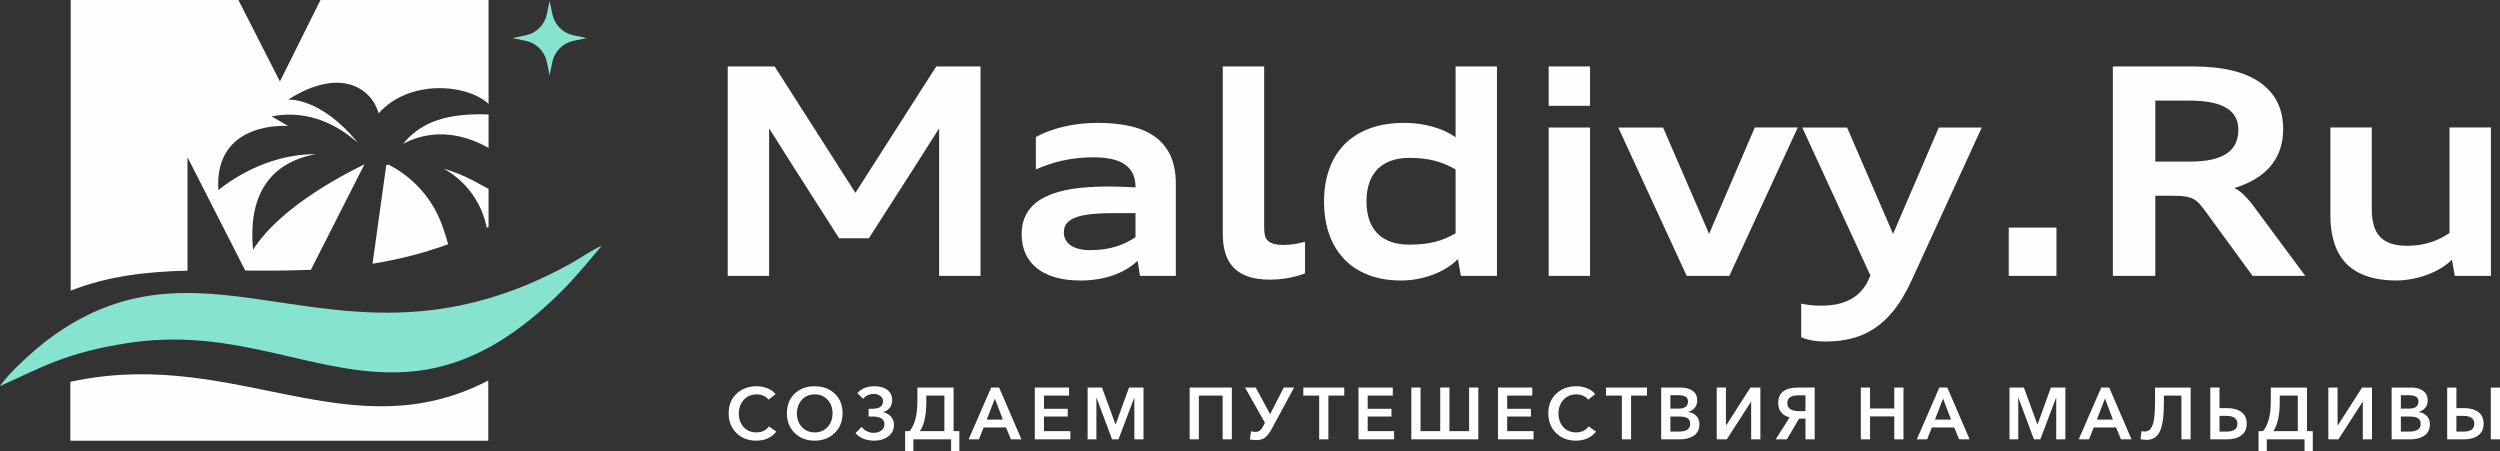
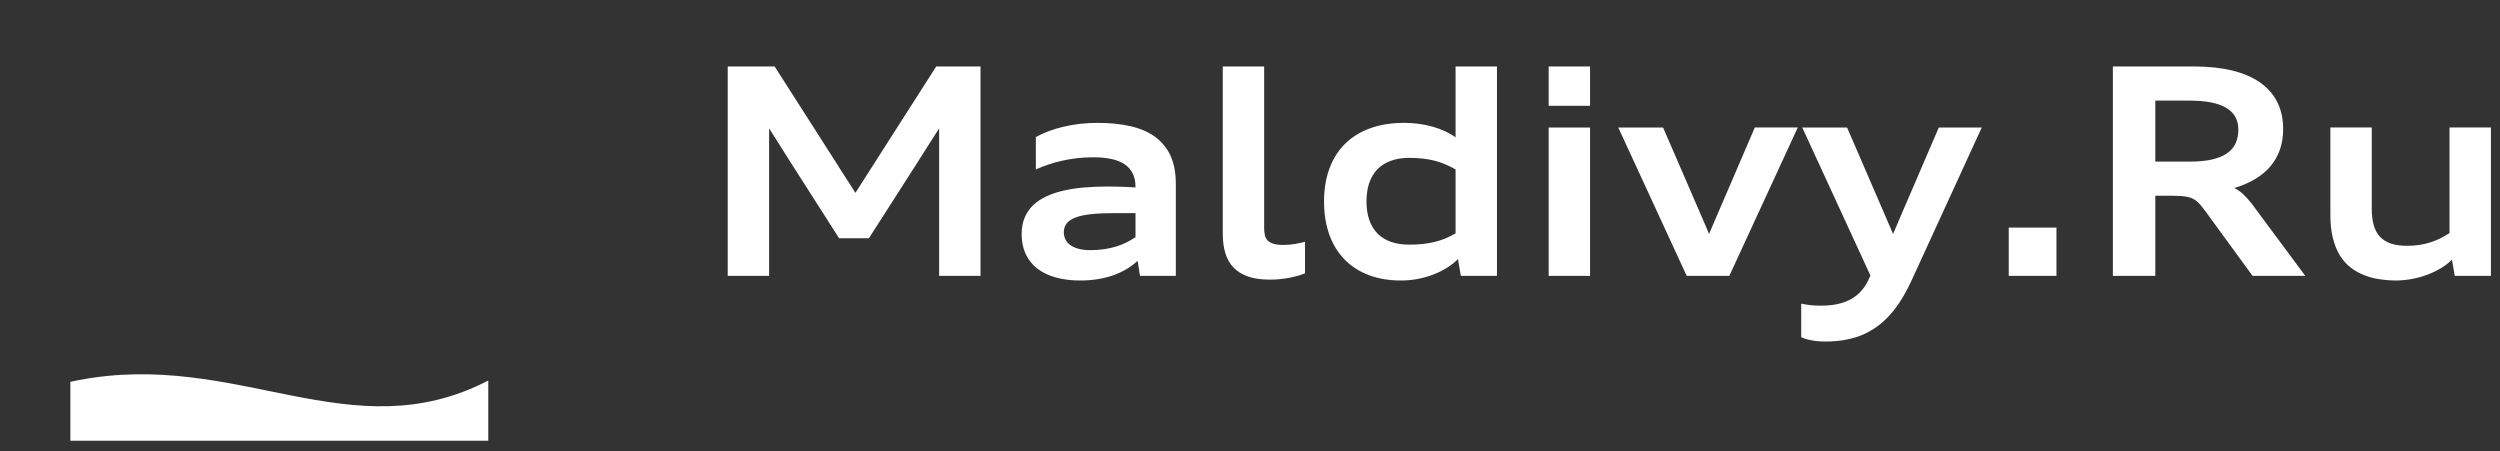
<svg xmlns="http://www.w3.org/2000/svg" xml:space="preserve" width="109.504mm" height="19.76mm" version="1.1" style="shape-rendering:geometricPrecision; text-rendering:geometricPrecision; image-rendering:optimizeQuality; fill-rule:evenodd; clip-rule:evenodd" viewBox="0 0 10532.8 1900.6">
  <rect x="0" y="0" width="10532.8" height="1900.6" fill="#333333" stroke="none" />
  <defs>
    <style type="text/css">
   
    .fil0 {fill:#FEFEFE}
    .fil3 {fill:#86E3CF}
    .fil1 {fill:#FEFEFE;fill-rule:nonzero}
    .fil2 {fill:#86E3CF;fill-rule:nonzero}
   
  </style>
  </defs>
  <g id="Слой_x0020_2">
    <path class="fil0" d="M2057.17 1603.19l0 253.62 -1760.78 0 0 -248.28c10.67,-2.26 21.57,-4.47 32.85,-6.65 672.09,-129.76 1149.28,301.39 1727.93,1.3z" />
  </g>
  <g id="Слой_x0020_3">
    <path class="fil1" d="M3956.66 1162.29l0 -465.5c0,-26.4 0,-52.4 0,-77.99 0,-25.6 0,-51.58 0,-77.99 -17.4,27.01 -34.62,54.02 -51.64,81.04 -17.03,27.21 -34.25,54.22 -51.46,81.03l-192.87 301 -125.31 0 -193.06 -302.01c-8.7,-13.61 -17.22,-27.01 -25.73,-40.42 -8.33,-13.41 -16.84,-26.81 -25.17,-40.22 -8.51,-13.2 -16.85,-26.61 -25.36,-40 -8.51,-13.41 -17.02,-26.82 -25.73,-40.42 0,25.79 0,51.38 0,76.77 0,25.39 0,50.98 0,76.78l0 467.94 -174.36 0 0 -882.26 197.68 0 259.33 405.59c13.32,21.73 26.84,42.85 40.53,63.57 13.7,20.71 27.21,41.83 40.53,63.17 13.89,-21.33 27.59,-42.86 41.1,-64.39 13.5,-21.53 27.2,-43.05 41.27,-64.59l258.03 -403.35 186.57 0 0 882.26 -174.36 0zm846.27 0l-9.99 -63.37c-14.07,12.99 -29.81,24.78 -47.2,35.14 -17.4,10.16 -36.1,18.89 -56.27,26 -20.18,6.91 -41.84,12.39 -64.79,16.04 -23.13,3.86 -47.38,5.68 -72.74,5.68 -38.5,0 -73.12,-4.26 -103.85,-12.79 -30.54,-8.53 -56.63,-21.12 -77.92,-37.58 -21.29,-16.65 -37.58,-36.95 -48.87,-61.33 -11.28,-24.17 -17.02,-52 -17.02,-83.28 0,-25.99 4.07,-48.94 12.41,-69.05 8.15,-20.1 19.99,-37.37 35.17,-52.39 15.36,-14.83 33.88,-27.42 55.53,-37.58 21.65,-10.15 45.91,-18.48 72.93,-24.58 26.84,-6.29 56.27,-10.76 87.92,-13.4 31.65,-2.65 64.97,-4.07 100.33,-4.07 14.43,0 28.49,0.21 42.38,0.62 13.89,0.4 26.65,0.81 38.32,1.42 11.84,0.61 23.32,1.21 34.79,1.83l0 -1.22c0,-21.93 -3.89,-41.02 -11.48,-56.66 -7.58,-15.84 -18.69,-28.85 -33.69,-39.2 -14.8,-10.16 -33.5,-17.67 -55.52,-22.55 -22.22,-4.88 -47.76,-7.31 -77.01,-7.31 -24.06,0 -47.39,1.21 -69.41,3.86 -22.03,2.64 -43.13,6.09 -63.31,10.76 -20.17,4.47 -39.23,9.96 -57.38,16.25 -18.32,6.1 -35.54,13 -52.02,20.31l0 -136.49c16.1,-8.94 33.88,-17.05 53.12,-24.37 19.44,-7.31 39.98,-13.6 62.19,-18.88 22.04,-5.28 45.17,-9.35 69.42,-12.19 24.06,-2.85 49.24,-4.27 74.97,-4.27 52.56,0 99.21,4.67 140.11,14.23 40.9,9.54 75.52,24.57 103.47,45.28 28.13,20.72 49.6,47.12 64.42,79.61 14.62,32.7 22.03,71.9 22.03,118l0 387.52 -151.04 0zm-18.88 -264.44l-89.03 0c-37.76,0 -69.98,1.42 -96.98,4.26 -26.85,2.85 -49.06,7.52 -66.08,14.01 -17.22,6.5 -29.81,14.83 -37.96,25.19 -7.95,10.36 -12.03,22.95 -12.03,37.57 0,10.16 2.04,19.7 6.29,28.63 4.08,9.14 10.74,17.06 19.63,23.97 8.88,6.91 20.54,12.19 34.61,16.25 14.07,4.06 30.91,6.1 50.72,6.1 21.29,0 41.09,-1.42 59.22,-4.07 18.15,-2.64 34.99,-6.49 50.73,-11.37 15.54,-4.88 29.98,-10.56 43.31,-17.27 13.32,-6.7 25.91,-14.01 37.57,-22.14l0 -101.14zm714.12 253.67c-9.45,3.86 -19.99,7.51 -31.65,10.76 -11.66,3.25 -23.87,6.09 -36.65,8.53 -12.76,2.23 -26.1,4.06 -39.61,5.48 -13.5,1.22 -26.85,1.83 -39.8,1.83 -36.27,0 -66.81,-4.26 -91.99,-12.99 -25.17,-8.73 -45.52,-21.54 -61.44,-37.98 -15.92,-16.65 -27.58,-36.96 -34.62,-60.92 -7.21,-23.97 -10.73,-51.18 -10.73,-81.85l0 -704.34 174.36 0 0 679.77c0,10.97 0.93,20.92 2.78,29.86 1.66,8.94 5.55,16.45 11.29,22.75 5.73,6.3 14.07,10.97 24.8,14.42 10.74,3.45 25.18,5.08 43.31,5.08 16.85,0 32.58,-1.42 47.39,-4.06 14.81,-2.65 29.07,-5.68 42.57,-9.35l0 133.04zm656.55 10.76l-12.22 -70.68c-13.33,13.41 -28.88,25.8 -46.65,36.76 -17.77,11.17 -36.83,20.51 -57.56,28.43 -20.73,7.92 -42.57,14.01 -65.52,18.48 -22.96,4.27 -46.28,6.5 -70.16,6.5 -50.9,0 -96.25,-7.71 -136.42,-22.95 -40.17,-15.44 -74.03,-37.57 -101.99,-66.21 -27.77,-28.63 -49.06,-63.36 -63.86,-104.59 -14.62,-41.23 -22.03,-87.53 -22.03,-139.12 0,-51.38 7.59,-97.48 22.57,-138.31 15.01,-41.02 36.84,-75.76 65.53,-104.39 28.69,-28.43 64.04,-50.37 105.87,-65.61 41.83,-15.23 89.78,-22.95 143.64,-22.95 21.11,0 41.83,1.42 62.19,4.07 20.36,2.84 39.8,6.91 58.31,12.19 18.52,5.28 35.92,11.57 52.2,19.08 16.28,7.52 30.91,16.05 43.87,25.6l0 -298.55 174.37 0 0 882.26 -152.16 0zm-22.21 -448.44c-14.44,-8.33 -28.88,-15.44 -43.31,-21.53 -14.45,-6.1 -29.43,-11.18 -45.17,-15.24 -15.55,-4.06 -32.2,-7.11 -49.6,-8.94 -17.4,-2.03 -36.28,-3.05 -56.83,-3.05 -29.42,0 -55.35,4.06 -77.93,12.39 -22.39,8.13 -41.27,20.1 -56.45,35.54 -15.18,15.64 -26.65,34.93 -34.43,57.68 -7.77,22.75 -11.66,48.54 -11.66,77.58 0,29.25 3.89,55.24 11.66,77.79 7.77,22.75 19.25,41.84 34.43,57.28 15.18,15.63 34.06,27.21 56.45,35.34 22.58,7.92 48.51,11.98 77.93,11.98 20.55,0 39.43,-1.01 56.83,-2.84 17.4,-1.83 34.05,-4.67 49.6,-8.53 15.74,-3.86 30.72,-8.73 45.17,-14.62 14.44,-6.1 28.88,-13.21 43.31,-21.54l0 -269.3zm392.22 448.44l0 -625.13 174.36 0 0 625.13 -174.36 0zm0 -716.53l0 -165.73 174.36 0 0 165.73 -174.36 0zm581.58 716.53l-288.39 -625.13 188.8 0 155.11 358.27c6.66,15.23 13.14,30.26 19.43,45.08 6.12,14.83 12.59,29.86 19.26,45.09 6.11,-14.62 12.4,-29.25 18.7,-43.87 6.47,-14.62 12.76,-29.25 18.88,-43.87l155.11 -360.7 181.02 0 -288.39 625.13 -179.54 0zm482.36 116.98c10.74,2.44 23.14,4.47 37.4,6.1 14.25,1.63 29.98,2.43 47.02,2.43 13.14,0 26.65,-0.81 40.53,-2.23 14.07,-1.42 27.39,-3.86 40.17,-7.51 12.77,-3.45 25.18,-7.93 36.84,-13.81 11.84,-5.68 22.95,-12.79 33.14,-21.12 10.18,-8.53 19.61,-18.49 28.31,-30.06 8.52,-11.38 16.11,-24.78 22.58,-39.81l5.74 -12.19 -287.28 -623.91 188.81 0 154.92 358.27c6.67,15.23 13.14,30.26 19.44,45.08 6.29,14.83 12.77,29.86 19.43,45.09 6.3,-14.62 12.59,-29.45 19.06,-44.48 6.48,-15.03 12.77,-30.06 19.26,-45.09l154.37 -358.87 181.03 0 -295.97 644.83c-14.44,31.08 -29.25,58.49 -44.24,82.46 -15.18,23.97 -30.91,45.08 -47.77,63.37 -16.65,18.28 -34.05,34.12 -52.37,47.32 -18.14,13.2 -37.58,24.37 -58.31,33.71 -20.91,9.34 -44.61,16.65 -71.63,21.93 -27.03,5.48 -56.83,8.13 -89.6,8.13 -7.21,0 -15.17,-0.2 -24.06,-0.82 -9.07,-0.61 -18.69,-1.83 -29.06,-3.45 -10.37,-1.83 -19.99,-4.06 -28.69,-6.69 -8.7,-2.85 -15.18,-5.28 -19.07,-7.52l0 -141.15zm874.41 -116.98l0 -203.5 201.02 0 0 203.5 -201.02 0zm1027.31 0l-200.1 -274.18c-6.67,-8.95 -12.58,-16.66 -18.32,-23.36 -5.55,-6.7 -11.11,-12.39 -16.85,-17.05 -5.73,-4.47 -11.66,-8.33 -17.95,-11.38 -6.3,-3.05 -13.51,-5.28 -21.65,-6.91 -7.96,-1.83 -17.22,-2.84 -27.59,-3.66 -10.37,-0.61 -22.39,-1.01 -36.1,-1.01l-71.25 0 0 337.55 -178.8 0 0 -882.26 341.68 0c60.16,0 113.65,5.68 160.48,16.85 46.65,11.38 85.89,28.23 117.91,50.57 32.03,22.34 56.28,49.96 72.76,82.86 16.47,32.91 24.61,70.88 24.61,114.14 0,31.27 -4.63,60.12 -13.7,86.11 -9.25,26.2 -22.58,49.56 -39.98,70.07 -17.4,20.72 -39.06,38.59 -64.61,53.83 -25.54,15.23 -54.6,27.83 -87.37,37.57 13.32,6.7 25.91,15.44 37.39,26.2 11.48,10.97 22.96,23.56 34.8,38.39l226.75 305.66 -222.11 0zm-266.55 -481.35c37.39,0 69.23,-3.05 95.33,-8.94 26.29,-6.09 47.57,-14.82 64.04,-26.4 16.48,-11.58 28.51,-25.8 35.92,-42.45 7.58,-16.65 11.29,-35.54 11.29,-56.66 0,-20.31 -4.08,-38.19 -12.41,-53.41 -8.33,-15.44 -21.09,-28.23 -38.13,-38.39 -16.84,-10.36 -38.32,-18.07 -64.23,-23.15 -26.1,-5.08 -56.63,-7.72 -91.81,-7.72l-143.26 0 0 257.13 143.26 0zm1118.55 481.35l-12.21 -68.24c-12.77,12.8 -27.77,24.58 -44.79,34.93 -17.03,10.36 -35.36,19.5 -55.36,27.01 -19.8,7.72 -40.9,13.81 -63.11,18.29 -22.22,4.46 -44.8,6.91 -67.75,7.51 -24.61,0 -48.67,-1.63 -72.01,-5.08 -23.51,-3.25 -45.52,-9.14 -66.26,-17.27 -20.91,-8.12 -39.98,-18.88 -57.57,-32.49 -17.58,-13.61 -32.57,-30.66 -45.16,-50.98 -12.59,-20.52 -22.4,-44.88 -29.42,-72.91 -7.04,-28.23 -10.56,-60.93 -10.56,-97.9l0 -368.01 174.37 0 0 343.64c0,26.2 2.77,48.95 8.33,68.45 5.73,19.5 14.44,35.54 26.47,48.34 12.03,12.79 27.58,22.33 46.28,28.63 18.88,6.29 41.47,9.34 67.74,9.34 17.77,0 34.62,-1.22 50.54,-3.45 15.91,-2.43 31.09,-5.89 45.72,-10.36 14.44,-4.46 28.5,-9.95 42.2,-16.65 13.51,-6.7 27.03,-14.42 40.35,-23.15l0 -444.78 174.37 0 0 625.13 -152.16 0z" />
  </g>
  <g id="Слой_x0020_4">
-     <path class="fil1" d="M3267.43 1660.56l-29.59 23.41c-5.34,-7.39 -12.58,-12.99 -21.72,-16.78 -9.15,-3.81 -18.44,-5.7 -27.89,-5.7 -22.18,0 -40.31,7.6 -54.38,22.81 -14.07,15.2 -21.1,34.2 -21.1,57 0,23.83 6.72,43.2 20.18,58.09 13.46,14.89 31.38,22.34 53.77,22.34 23.01,0 40.68,-8.43 53,-25.27l31.13 21.87c-20.33,25.47 -48.48,38.21 -84.43,38.21 -34.1,0 -62.04,-10.73 -83.82,-32.2 -21.77,-21.47 -32.66,-49.15 -32.66,-83.05 0,-34.3 11.14,-61.89 33.42,-82.73 22.3,-20.85 50.59,-31.28 84.89,-31.28 15.21,0 30.15,2.83 44.84,8.47 14.69,5.65 26.13,13.92 34.36,24.81zm47.92 80.73c0,-34.51 10.94,-62.14 32.81,-82.89 21.88,-20.75 49.87,-31.12 83.97,-31.12 34.51,0 62.76,10.37 84.74,31.12 21.98,20.76 32.97,48.38 32.97,82.89 0,33.9 -11.04,61.58 -33.13,83.05 -22.08,21.47 -50.28,32.2 -84.59,32.2 -33.9,0 -61.83,-10.73 -83.82,-32.2 -21.98,-21.47 -32.96,-49.15 -32.96,-83.05zm42.22 0c0,23.42 6.98,42.68 20.95,57.78 13.97,15.1 31.94,22.65 53.92,22.65 22.19,0 40.26,-7.55 54.24,-22.65 13.97,-15.1 20.95,-34.36 20.95,-57.78 0,-22.8 -6.94,-41.8 -20.8,-57 -13.87,-15.21 -32,-22.81 -54.39,-22.81 -22.18,0 -40.21,7.6 -54.08,22.81 -13.87,15.2 -20.8,34.2 -20.8,57zm326.17 115.25c-34.1,0 -60.6,-10.58 -79.5,-31.74l26.19 -26.19c12.94,16.64 30.1,24.96 51.46,24.96 11.92,0 22.29,-3.24 31.12,-9.71 8.84,-6.47 13.25,-15.26 13.25,-26.35 0,-21.78 -17.05,-32.66 -51.15,-32.66l-15.41 0 0 -32.66 16.02 0c29.79,0 44.68,-10.78 44.68,-32.36 0,-8.83 -3.85,-16.07 -11.55,-21.72 -7.7,-5.66 -16.59,-8.47 -26.65,-8.47 -19.31,0 -34.51,6.88 -45.6,20.64l-24.34 -24.04c17.04,-19.3 41.08,-28.96 72.1,-28.96 22.59,0 40.68,5.18 54.23,15.56 13.56,10.37 20.34,24.7 20.34,42.99 0,12.74 -3.49,23.52 -10.47,32.35 -6.99,8.84 -16.02,14.7 -27.12,17.57l0 0.92c13.15,3.08 23.94,9.24 32.36,18.49 8.43,9.24 12.64,20.85 12.64,34.82 0,20.75 -8.07,37.03 -24.19,48.84 -16.13,11.81 -35.59,17.72 -58.39,17.72zm129.58 44.06l0 -84.12 18.49 0c22.18,-25.27 33.28,-67.79 33.28,-127.57l0 -56.08 152.52 0 0 183.65 24.34 0 0 84.12 -34.82 0 0 -49.61 -159 0 0 49.61 -34.82 0zm62.24 -84.12l103.23 0 0 -149.76 -76.11 0 0 26.2c0,56.28 -9.04,97.48 -27.11,123.56zm205.38 34.51l94.91 -218.16 33.59 0 93.98 218.16 -44.37 0 -20.34 -49.92 -94.6 0 -19.72 49.92 -43.45 0zm76.42 -83.2l67.79 0 -33.59 -88.74 -34.2 88.74zm202.29 83.2l0 -218.16 144.52 0 0 33.89 -105.7 0 0 55.47 100.15 0 0 32.66 -100.15 0 0 61.63 111.24 0 0 34.51 -150.06 0zm222.63 0l0 -218.16 60.7 0 56.7 154.99 0.92 0 56.08 -154.99 61.01 0 0 218.16 -38.51 0 0 -175.33 -0.62 0 -66.25 175.33 -27.11 0 -65.33 -175.33 -0.62 0 0 175.33 -36.97 0zm429.86 0l0 -218.16 177.8 0 0 218.16 -38.83 0 0 -184.27 -100.15 0 0 184.27 -38.82 0zm281.48 3.08c-10.68,0 -19.92,-0.92 -27.73,-2.77l4.93 -34.51c5.95,1.85 12.01,2.77 18.18,2.77 8.01,0 14.43,-1.95 19.26,-5.85 4.83,-3.91 9.6,-10.48 14.33,-19.73l6.77 -12.94 -83.81 -148.21 44.99 0 60.7 112.16 57.32 -112.16 43.45 0 -90.6 167.93c-9.86,18.49 -19.46,32 -28.81,40.52 -9.35,8.52 -22.34,12.78 -38.98,12.78zm264.23 -3.08l0 -184.27 -66.87 0 0 -33.89 172.56 0 0 33.89 -66.87 0 0 184.27 -38.82 0zm165.62 0l0 -218.16 144.52 0 0 33.89 -105.7 0 0 55.47 100.15 0 0 32.66 -100.15 0 0 61.63 111.24 0 0 34.51 -150.06 0zm222.63 0l0 -218.16 38.82 0 0 183.65 82.89 0 0 -183.65 38.83 0 0 183.65 82.88 0 0 -183.65 38.83 0 0 218.16 -282.26 0zm365 0l0 -218.16 144.52 0 0 33.89 -105.7 0 0 55.47 100.15 0 0 32.66 -100.15 0 0 61.63 111.24 0 0 34.51 -150.06 0zm409.68 -190.43l-29.59 23.41c-5.34,-7.39 -12.58,-12.99 -21.72,-16.78 -9.15,-3.81 -18.44,-5.7 -27.89,-5.7 -22.18,0 -40.31,7.6 -54.38,22.81 -14.07,15.2 -21.1,34.2 -21.1,57 0,23.83 6.72,43.2 20.18,58.09 13.46,14.89 31.38,22.34 53.77,22.34 23.01,0 40.68,-8.43 53,-25.27l31.13 21.87c-20.33,25.47 -48.48,38.21 -84.43,38.21 -34.1,0 -62.04,-10.73 -83.82,-32.2 -21.77,-21.47 -32.66,-49.15 -32.66,-83.05 0,-34.3 11.14,-61.89 33.42,-82.73 22.3,-20.85 50.59,-31.28 84.89,-31.28 15.21,0 30.15,2.83 44.84,8.47 14.69,5.65 26.13,13.92 34.36,24.81zm112.32 190.43l0 -184.27 -66.87 0 0 -33.89 172.56 0 0 33.89 -66.87 0 0 184.27 -38.82 0zm165.62 0l0 -218.16 85.05 0c18.49,0 34.25,4.51 47.29,13.55 13.04,9.04 19.57,22.81 19.57,41.29 0,11.92 -3.4,21.98 -10.18,30.19 -6.77,8.22 -16.02,14.07 -27.73,17.56l0 0.63c14.18,1.85 25.58,7.29 34.2,16.32 8.63,9.04 12.95,20.76 12.95,35.14 0,11.29 -2.32,21.21 -6.94,29.73 -4.63,8.52 -10.94,15.15 -18.95,19.87 -8.01,4.73 -16.75,8.22 -26.19,10.48 -9.46,2.26 -19.62,3.39 -30.51,3.39l-78.57 0zm38.82 -186.12l0 56.7 34.51 0c12.95,0 22.81,-2.57 29.59,-7.7 6.78,-5.14 10.17,-12.43 10.17,-21.88 0,-9.65 -3.49,-16.58 -10.47,-20.8 -6.98,-4.21 -17.87,-6.32 -32.66,-6.32l-31.13 0zm0 89.98l0 63.47 34.82 0c32.46,0 48.69,-10.89 48.69,-32.66 0,-11.09 -3.8,-19 -11.4,-23.72 -7.6,-4.73 -19.52,-7.09 -35.74,-7.09l-36.37 0zm195.21 96.14l0 -218.16 38.82 0 0 159.61 0.92 0 102.3 -159.61 41.91 0 0 218.16 -38.82 0 0 -158.39 -0.62 0 -102 158.39 -42.52 0zm248.52 0l58.55 -92.44c-15.21,-3.91 -27.02,-11.09 -35.44,-21.56 -8.42,-10.48 -12.63,-23.62 -12.63,-39.45 0,-22.19 7.24,-38.51 21.72,-49 14.49,-10.47 34.67,-15.71 60.56,-15.71l71.49 0 0 218.16 -38.83 0 0 -87.2 -27.11 0 -51.15 87.2 -47.14 0zm96.45 -118.94l28.96 0 0 -66.56 -30.19 0c-30.82,0 -46.23,10.99 -46.23,32.97 0,11.3 4.21,19.72 12.64,25.27 8.43,5.55 20.03,8.32 34.82,8.32zm262.23 118.94l0 -218.16 38.82 0 0 88.13 102 0 0 -88.13 38.83 0 0 218.16 -38.83 0 0 -96.75 -102 0 0 96.75 -38.82 0zm235.89 0l94.91 -218.16 33.59 0 93.98 218.16 -44.37 0 -20.34 -49.92 -94.6 0 -19.72 49.92 -43.45 0zm76.42 -83.2l67.79 0 -33.59 -88.74 -34.2 88.74zm313.99 83.2l0 -218.16 60.7 0 56.7 154.99 0.92 0 56.08 -154.99 61.01 0 0 218.16 -38.51 0 0 -175.33 -0.62 0 -66.25 175.33 -27.11 0 -65.33 -175.33 -0.62 0 0 175.33 -36.97 0zm291.66 0l94.91 -218.16 33.59 0 93.98 218.16 -44.37 0 -20.34 -49.92 -94.6 0 -19.72 49.92 -43.45 0zm76.42 -83.2l67.79 0 -33.59 -88.74 -34.2 88.74zm209.99 85.36c-10.47,0 -19.1,-1.03 -25.88,-3.08l4.01 -34.2c4.31,1.43 8.72,2.15 13.24,2.15 15.41,0 26.56,-9.04 33.43,-27.11 6.89,-18.07 10.32,-50.03 10.32,-95.83l0 -62.24 150.07 0 0 218.16 -38.83 0 0 -184.27 -73.95 0 0 33.59c0,53.62 -5.6,92.5 -16.79,116.64 -11.2,24.14 -29.74,36.2 -55.62,36.2zm267.94 -2.15l0 -218.16 38.82 0 0 86.59 32.36 0c24.65,0 44.52,5.44 59.63,16.33 15.1,10.88 22.65,27.32 22.65,49.3 0,21.78 -7.55,38.21 -22.65,49.31 -15.1,11.09 -34.77,16.64 -59.01,16.64l-71.79 0zm38.82 -32.66l29.28 0c30.81,0 46.22,-10.98 46.22,-32.97 0,-10.89 -4,-19.15 -12.01,-24.81 -8.01,-5.65 -19.42,-8.47 -34.2,-8.47l-29.28 0 0 66.25zm164.4 82.28l0 -84.12 18.49 0c22.18,-25.27 33.28,-67.79 33.28,-127.57l0 -56.08 152.52 0 0 183.65 24.34 0 0 84.12 -34.82 0 0 -49.61 -159 0 0 49.61 -34.82 0zm62.24 -84.12l103.23 0 0 -149.76 -76.11 0 0 26.2c0,56.28 -9.04,97.48 -27.11,123.56zm231.88 34.51l0 -218.16 38.82 0 0 159.61 0.92 0 102.3 -159.61 41.91 0 0 218.16 -38.82 0 0 -158.39 -0.62 0 -102 158.39 -42.52 0zm266.7 0l0 -218.16 85.05 0c18.49,0 34.25,4.51 47.29,13.55 13.04,9.04 19.57,22.81 19.57,41.29 0,11.92 -3.4,21.98 -10.18,30.19 -6.77,8.22 -16.02,14.07 -27.73,17.56l0 0.63c14.18,1.85 25.58,7.29 34.2,16.32 8.63,9.04 12.95,20.76 12.95,35.14 0,11.29 -2.32,21.21 -6.94,29.73 -4.63,8.52 -10.94,15.15 -18.95,19.87 -8.01,4.73 -16.75,8.22 -26.19,10.48 -9.46,2.26 -19.62,3.39 -30.51,3.39l-78.57 0zm38.82 -186.12l0 56.7 34.51 0c12.95,0 22.81,-2.57 29.59,-7.7 6.78,-5.14 10.17,-12.43 10.17,-21.88 0,-9.65 -3.49,-16.58 -10.47,-20.8 -6.98,-4.21 -17.87,-6.32 -32.66,-6.32l-31.13 0zm0 89.98l0 63.47 34.82 0c32.46,0 48.69,-10.89 48.69,-32.66 0,-11.09 -3.8,-19 -11.4,-23.72 -7.6,-4.73 -19.52,-7.09 -35.74,-7.09l-36.37 0zm378.86 96.14l0 -218.16 38.83 0 0 218.16 -38.83 0zm-183.65 0l0 -218.16 38.82 0 0 86.59 32.36 0c24.65,0 44.52,5.44 59.63,16.33 15.1,10.88 22.65,27.32 22.65,49.3 0,21.78 -7.55,38.21 -22.65,49.31 -15.1,11.09 -34.77,16.64 -59.01,16.64l-71.79 0zm38.82 -32.66l29.28 0c30.81,0 46.22,-10.98 46.22,-32.97 0,-10.89 -4,-19.15 -12.01,-24.81 -8.01,-5.65 -19.42,-8.47 -34.2,-8.47l-29.28 0 0 66.25z" />
-   </g>
+     </g>
  <g id="Слой_x0020_5">
-     <path class="fil2" d="M2416.42 148.83c-44.94,-9.25 -80.06,-44.37 -89.31,-89.3l-11.57 -56.09 -11.55 56.09c-9.26,44.93 -44.38,80.05 -89.32,89.3l-56.08 11.57 56.08 11.55c44.94,9.25 80.06,44.37 89.32,89.32l11.55 56.07 11.57 -56.07c9.25,-44.95 44.37,-80.07 89.31,-89.32l56.08 -11.55 -56.08 -11.57z" />
-   </g>
+     </g>
  <g id="Слой_x0020_6">
-     <path class="fil3" d="M536.07 1445.66c413.49,-64.88 713.43,97.72 1045.79,120.88 245.96,17.15 498.14,-48.27 798.64,-354.11 31.74,-32.3 51.37,-57.1 80.23,-89.01l74.27 -87.59c-35.33,13.49 -94.29,54.64 -134.64,76.84 -961.55,528.88 -1509.41,-196.32 -2195.74,316.23 -62.83,46.91 -173.24,147.8 -204.61,197.86 186.6,-84.9 282.54,-141.33 536.07,-181.1z" />
-   </g>
+     </g>
  <g id="Слой_x0020_7">
-     <path class="fil1" d="M297.85 1224.54l0 -1224.54 706.59 0 174.95 343.29 170.77 -343.29 708.24 0 0 437.47c-90.72,-83.65 -333.66,-105.63 -463.2,40.05 -28.84,-104.69 -160.25,-198.26 -381.08,-57.82 0,0 137.39,-10.97 293.86,182.2 -77.88,-68.98 -203.35,-143.13 -363.69,-111.67l69.65 40.49c0,0 -312.4,-25.52 -293.99,270.03 115.19,-91.45 262.77,-152.49 410.61,-151.1 -213.85,38.68 -284.25,197.86 -264.39,402.66 121.57,-191.52 413.67,-332 469.32,-360.05l-225.59 444.28c-94.34,4.24 -186.48,3.91 -276.63,3.23l-243.2 -477.17 0 477.58c-170.19,4.24 -333.65,21.84 -492.22,84.35zm1760.56 -742.32l0 140.71 -0.88 -0.49c-185.53,-102.57 -315.04,-38.36 -358.92,-17.01 59.14,-70.8 149.55,-131.47 359.79,-123.21zm0 313.68l0 160.07c-2.62,1.29 -5.23,2.64 -7.84,3.91 -18.11,-97.54 -80.25,-193.41 -181.01,-249.23 38.28,11.36 79.91,26.95 123.94,49.97 23.32,12.2 44.91,23.95 64.92,35.28zm-488.88 315.15l57.85 -415.28c3.2,-0.7 6.53,-1.4 10.07,-2.07 63.94,32.75 175.67,109.7 228.57,264.43 8.72,25.54 16.09,49.06 22.32,70.74 -109.13,39.81 -215.3,65.58 -318.8,82.19z" />
-   </g>
+     </g>
</svg>